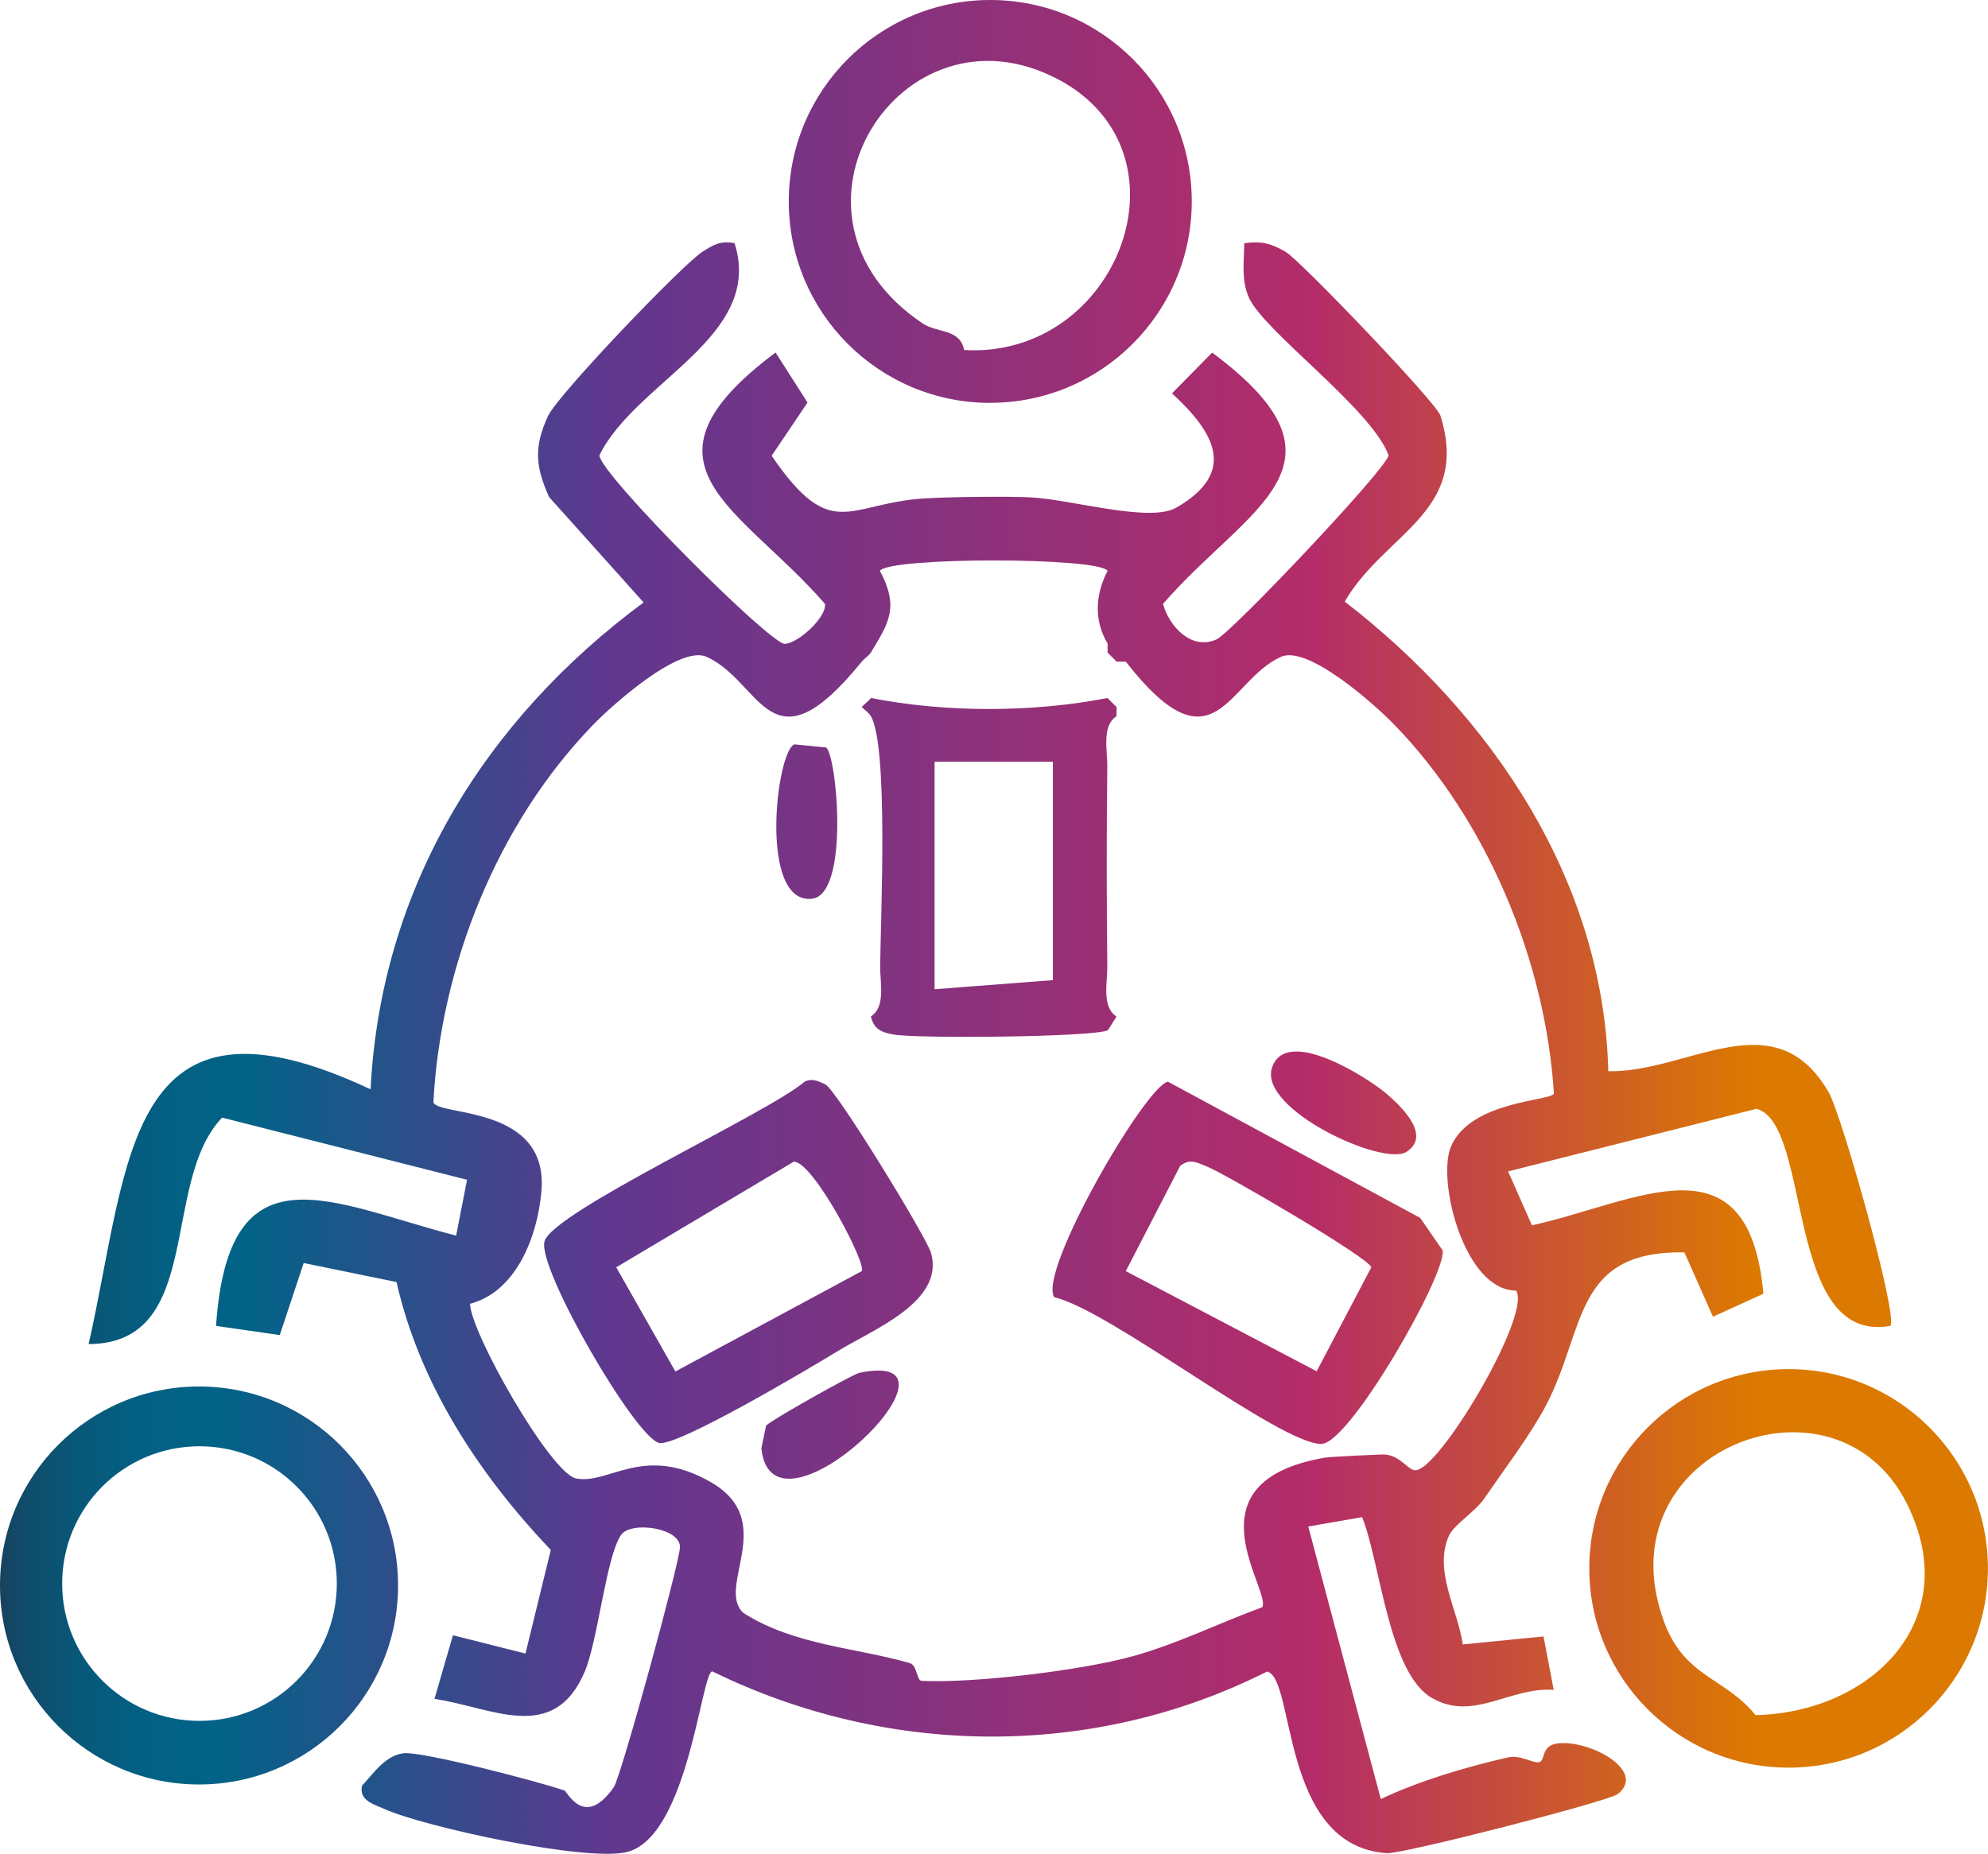
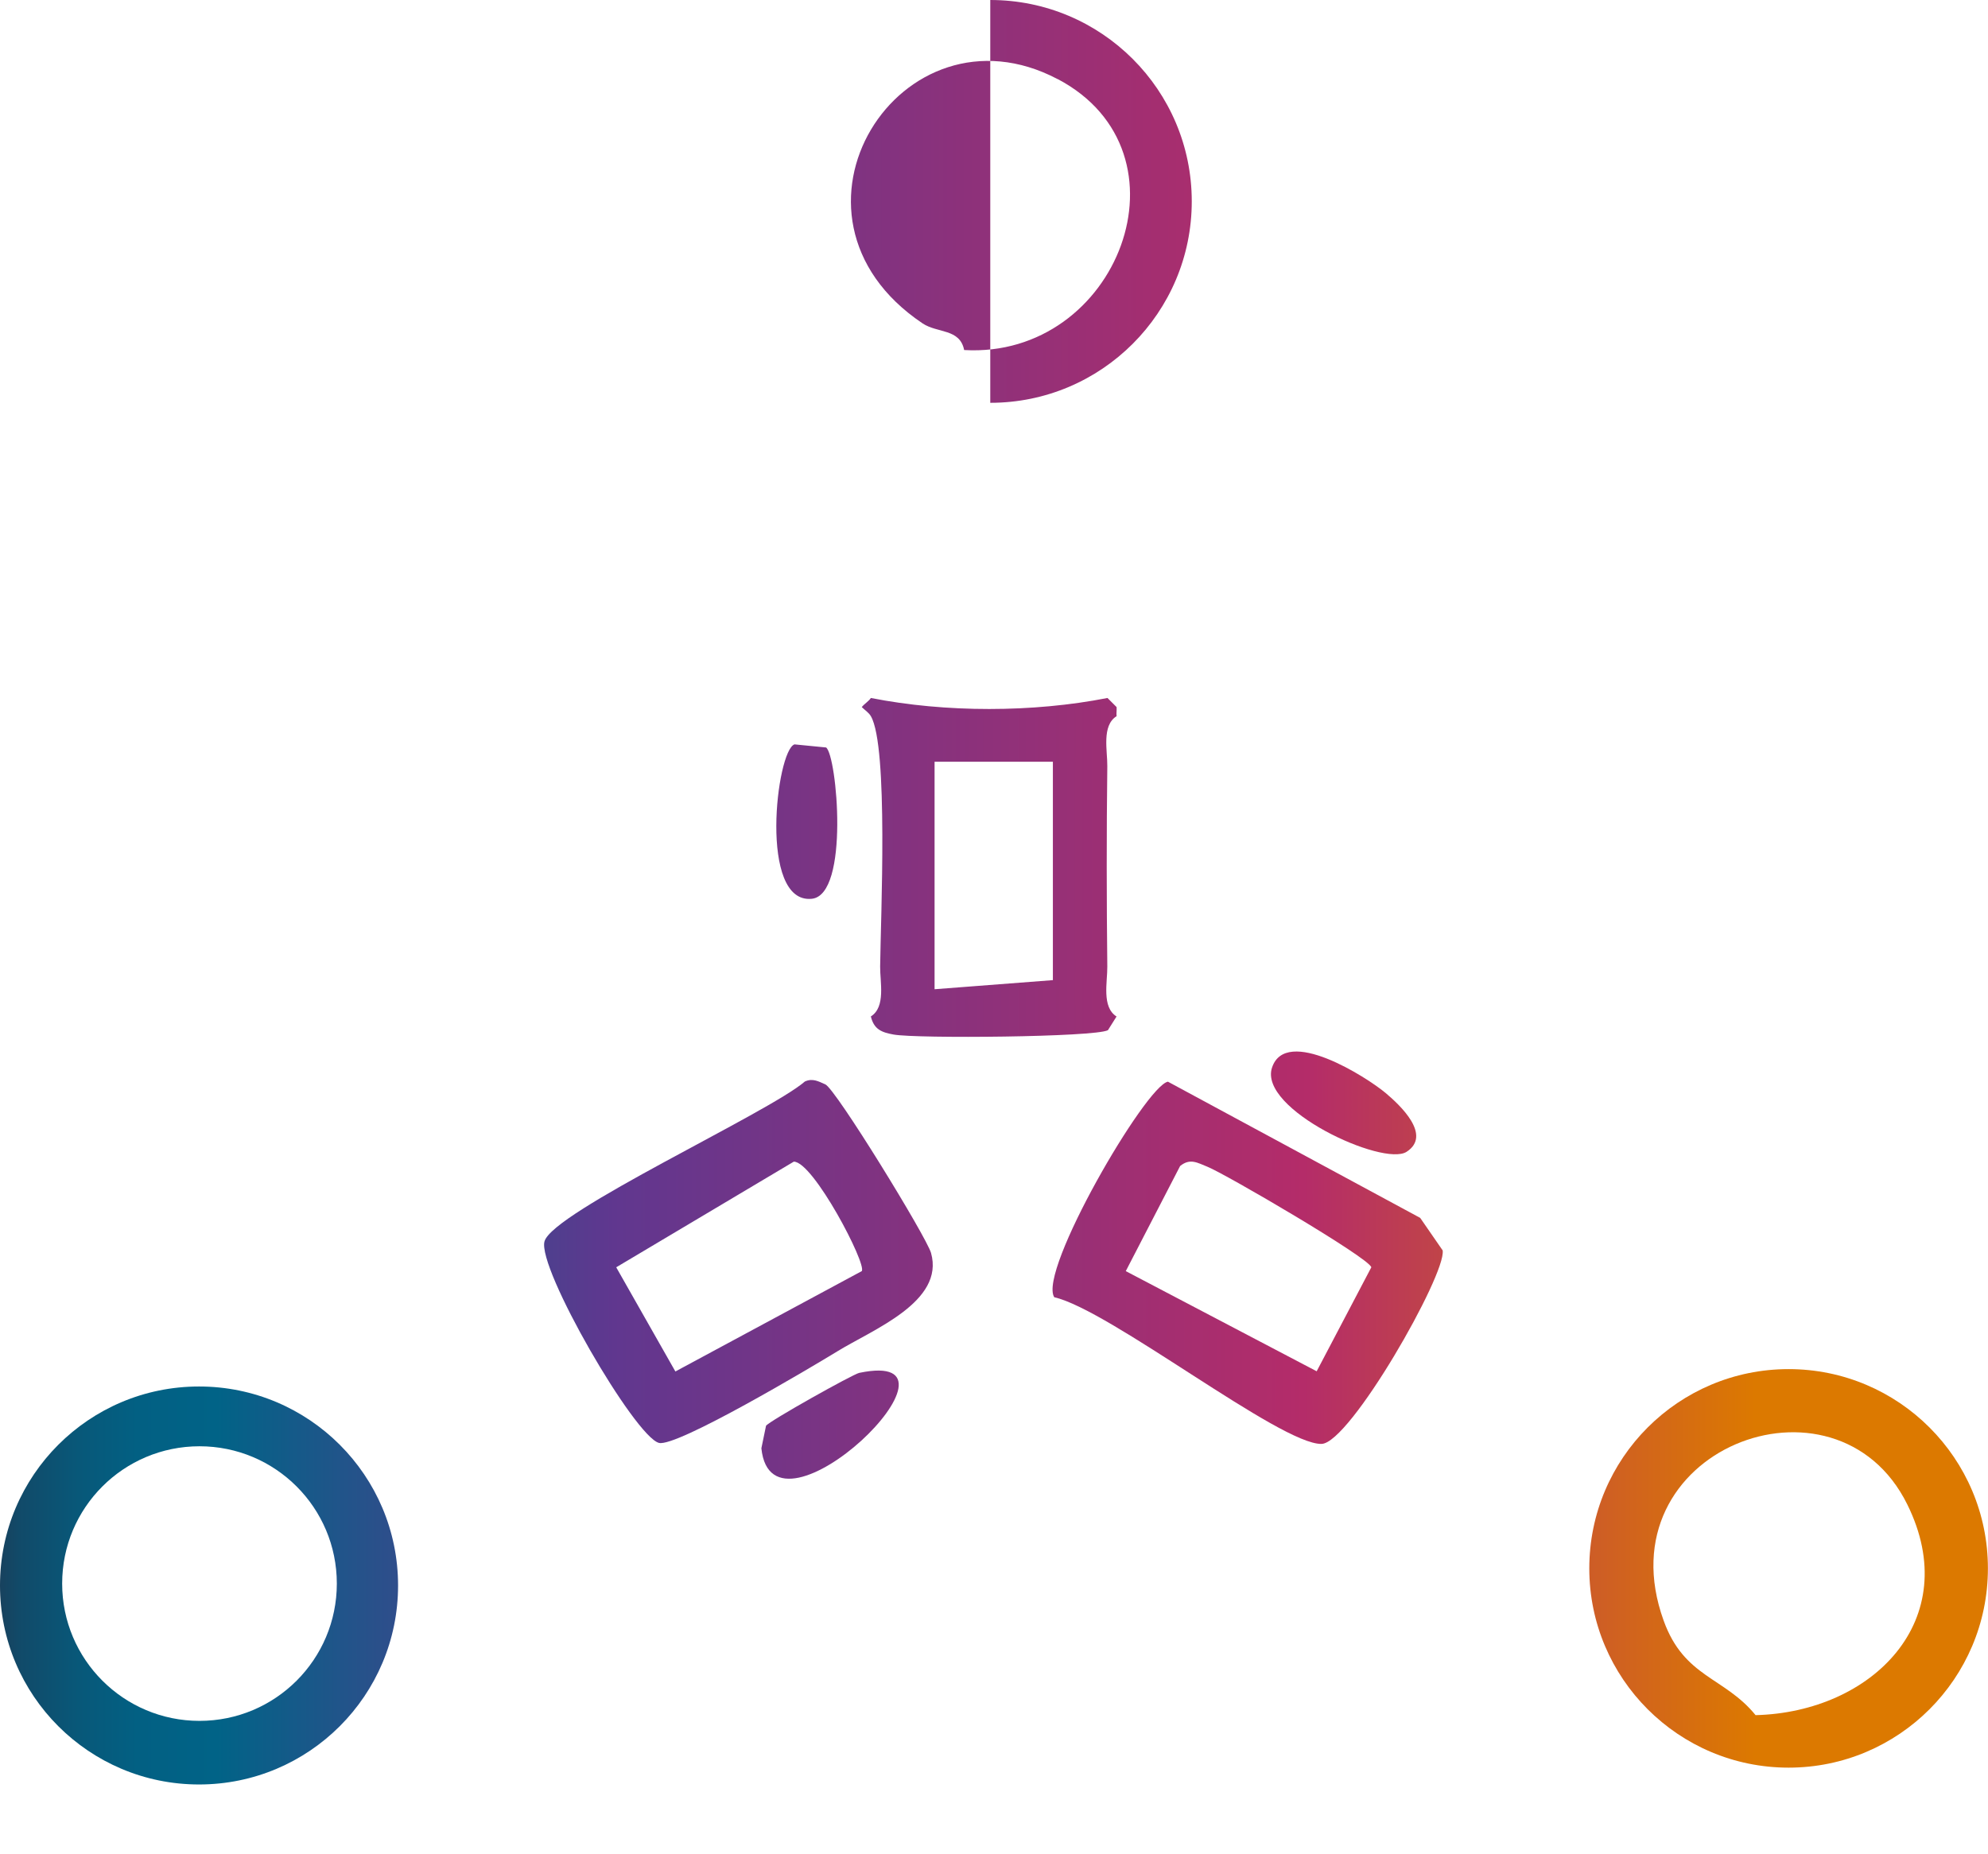
<svg xmlns="http://www.w3.org/2000/svg" xmlns:xlink="http://www.w3.org/1999/xlink" id="Layer_1" data-name="Layer 1" viewBox="0 0 218.44 203.75">
  <defs>
    <style>      .cls-1 {        fill: url(#linear-gradient-2);      }      .cls-2 {        fill: url(#linear-gradient-10);      }      .cls-3 {        fill: url(#linear-gradient-4);      }      .cls-4 {        fill: url(#linear-gradient-3);      }      .cls-5 {        fill: url(#linear-gradient-5);      }      .cls-6 {        fill: url(#linear-gradient-8);      }      .cls-7 {        fill: url(#linear-gradient-7);      }      .cls-8 {        fill: url(#linear-gradient-9);      }      .cls-9 {        fill: url(#linear-gradient-6);      }      .cls-10 {        fill: url(#linear-gradient);      }    </style>
    <linearGradient id="linear-gradient" x1="3.27" y1="115.18" x2="216.38" y2="115.18" gradientUnits="userSpaceOnUse">
      <stop offset="0" stop-color="#18425e" />
      <stop offset=".01" stop-color="#114a69" />
      <stop offset=".04" stop-color="#085879" />
      <stop offset=".07" stop-color="#026083" />
      <stop offset=".11" stop-color="#016387" />
      <stop offset=".3" stop-color="#60378f" />
      <stop offset=".66" stop-color="#b42c69" />
      <stop offset=".89" stop-color="#dc7900" />
    </linearGradient>
    <linearGradient id="linear-gradient-2" x1="3.1" y1="22.14" x2="212.58" y2="22.14" xlink:href="#linear-gradient" />
    <linearGradient id="linear-gradient-3" x1="2.35" y1="172.37" x2="216.42" y2="172.37" xlink:href="#linear-gradient" />
    <linearGradient id="linear-gradient-4" x1="0" y1="174.25" x2="216.39" y2="174.25" xlink:href="#linear-gradient" />
    <linearGradient id="linear-gradient-5" x1="3.41" y1="95.34" x2="215.09" y2="95.34" xlink:href="#linear-gradient" />
    <linearGradient id="linear-gradient-6" x1="3.53" y1="138.65" x2="216.38" y2="138.65" xlink:href="#linear-gradient" />
    <linearGradient id="linear-gradient-7" x1="3.16" y1="138.78" x2="215.43" y2="138.78" xlink:href="#linear-gradient" />
    <linearGradient id="linear-gradient-8" x1="3.05" y1="121.21" x2="216.18" y2="121.21" xlink:href="#linear-gradient" />
    <linearGradient id="linear-gradient-9" x1="2.97" y1="156.57" x2="215.73" y2="156.57" xlink:href="#linear-gradient" />
    <linearGradient id="linear-gradient-10" x1="1.89" y1="90.3" x2="214.45" y2="90.3" xlink:href="#linear-gradient" />
  </defs>
-   <path class="cls-10" d="M171.15,191.61c-1.87.2-1.32,2-2.07,2.07-.81.07-2.03-.85-3.42-.53-4.66,1.08-9.61,2.53-13.94,4.57l-7.97-29.95,5.92-1.03c2.01,5.01,2.9,17.12,7.66,19.87,4.57,2.64,8.53-1.22,13.39-.89l-1.12-5.87-8.87.88c-.53-3.79-3.27-8.18-1.5-11.99.56-1.21,2.88-2.59,3.9-4.1,2.14-3.14,5.07-6.98,6.77-10.23,4.36-8.36,2.95-16.98,15.18-16.77l3.14,7.07,5.54-2.52c-1.6-17.73-13.86-10.07-25.43-7.52l-2.62-5.93,27.3-6.88c6.15,1.68,3.03,25.94,14.7,23.86.89-.99-5.33-23.2-6.79-25.7-5.95-10.25-15.47-2.09-24.2-2.29-.53-20.94-12.79-39.14-28.96-51.61,4.37-7.57,13.84-9.82,10.51-20.45-.45-1.44-15.41-17.06-17-17.99-1.59-.93-2.69-1.21-4.55-.95-.02,2.01-.35,4.05.51,5.98,1.67,3.73,13.45,12.2,15.35,17.33-.23,1.5-17.23,19.45-18.89,20.22-2.72,1.26-5.2-1.35-5.9-3.89,9.28-10.69,22.01-15.26,5.4-27.62l-4.41,4.48c4.71,4.33,7.19,8.68.48,12.56-2.93,1.7-11.59-.92-16.04-1.13-2.57-.13-9.31-.05-11.85.13-8.24.58-10.03,4.88-16.58-4.7l3.94-5.85-3.51-5.5c-16.57,12.41-3.85,16.93,5.42,27.62.25,1.43-2.98,4.39-4.42,4.4-1.63,0-20.16-18.51-20.36-20.71,3.96-8.13,18.14-13.06,14.85-23.33-1.56-.28-2.31.17-3.54.96-2.21,1.42-15.91,15.75-16.96,18.05-1.55,3.4-1.4,5.48.12,8.89l10.39,11.59c-17.48,12.92-28.89,31.42-30,53.51-26.98-12.68-26.45,7.97-30.98,28,12.76-.07,7.83-17.8,14.67-24.89l26.91,6.83-1.2,6.14c-13.76-3.56-25.01-10.18-26.38,9.92l7,1.01,2.63-7.92,10.2,2.09c2.57,11.32,9.1,21.17,16.95,29.45l-2.78,11.38-7.97-2.01-2.03,6.99c6.34.94,13.1,5.03,16.51-2.99,1.46-3.44,2.35-12.64,3.99-15.02,1.1-1.59,6.66-.77,6.47,1.42-.2,2.22-6.48,25.17-7.26,26.29-3.24,4.64-5.1.49-5.44.37-2.62-.92-15.74-4.36-17.7-4.09-2.02.28-3.25,2.2-4.53,3.56-.36,1.64,1.31,2.04,2.4,2.54,4.38,1.99,22.62,5.96,26.87,4.71,6.62-1.95,8.02-19.82,9.22-19.81,19.2,9.41,41.78,9.69,60.95.02,3.14.64,1.4,19.16,13.16,19.96,1.74.12,24.31-5.69,25.35-6.48,3.28-2.51-2.94-5.97-6.52-5.59ZM138.67,176.65c-4.73,1.73-9.29,4.01-14.18,5.37-5.73,1.59-17.57,2.99-23.22,2.71-.58-.03-.45-1.7-1.31-1.95-5.83-1.7-12.69-1.93-18.3-5.53-3.02-2.86,3.93-10.1-3.61-14.39-7.35-4.18-11.13.32-14.74-.37-2.8-.54-11.62-16.06-11.66-19.2,5.12-1.35,7.41-7.44,7.84-12.36.83-9.58-11.45-8.2-11.87-9.8.8-15,7.03-30.61,17.53-41.45,2.23-2.3,9.56-8.83,12.5-7.49,6.13,2.78,6.93,12.97,17.04.53.29-.36.8-.67,1-1,2.01-3.32,3.11-5.01.99-8.99,1.1-1.52,23.94-1.51,25.02,0-1.34,2.6-1.53,5.44,0,7.99v1l1,1h1c9.77,12.48,11.13,2.15,17.04-.53,2.96-1.35,10.34,5.26,12.5,7.49,10.16,10.49,16.59,25.93,17.5,40.49-.14.84-9.12.75-11.3,5.82-1.59,3.69,1.43,15.83,7.14,15.85,1.81,2.53-8.67,20.22-11.17,19.74-.79-.15-1.55-1.54-3.17-1.72-.33-.04-6.04.24-6.59.33-15.72,2.66-5.74,14.82-6.98,16.48Z" />
-   <path class="cls-1" d="M108.81,44.27c12.22,0,22.14-9.91,22.14-22.14S121.03,0,108.81,0s-22.14,9.91-22.14,22.14,9.91,22.14,22.14,22.14ZM116.22,8.69c15.31,8.07,6.64,30.76-10.28,29.78-.47-2.38-2.93-1.83-4.57-2.93-17.72-11.9-2.35-35.92,14.85-26.84Z" />
+   <path class="cls-1" d="M108.81,44.27c12.22,0,22.14-9.91,22.14-22.14S121.03,0,108.81,0ZM116.22,8.69c15.31,8.07,6.64,30.76-10.28,29.78-.47-2.38-2.93-1.83-4.57-2.93-17.72-11.9-2.35-35.92,14.85-26.84Z" />
  <path class="cls-4" d="M196.53,150.47c-12.1,0-21.9,9.81-21.9,21.9s9.81,21.9,21.9,21.9,21.9-9.81,21.9-21.9-9.81-21.9-21.9-21.9ZM192.91,188.51c-3.44-4.23-7.85-4.12-10.11-10.4-6.77-18.75,18.92-28.66,26.77-12.77,6.29,12.72-3.88,22.84-16.66,23.16Z" />
  <path class="cls-3" d="M21.87,152.38c-12.08,0-21.87,9.79-21.87,21.87s9.79,21.87,21.87,21.87,21.87-9.79,21.87-21.87-9.79-21.87-21.87-21.87ZM21.92,189.13c-8.33,0-15.09-6.75-15.09-15.09s6.75-15.09,15.09-15.09,15.09,6.75,15.09,15.09-6.75,15.09-15.09,15.09Z" />
  <path class="cls-5" d="M122.69,111.72c-1.66-1.04-1-3.79-1.02-5.49-.08-7.33-.09-14.7,0-22.03.02-1.69-.64-4.45,1.02-5.49-.04-.33.03-.67,0-1l-1-1c-8.17,1.61-17.8,1.62-26,0-.2.33-.71.64-1,1,.32.32.78.61,1,1,1.94,3.32,1.08,22.14,1.02,27.51-.02,1.69.64,4.45-1.02,5.49.34,1.42,1.17,1.75,2.5,1.99,2.53.46,22.12.29,23.55-.48l.95-1.51ZM115.69,107.72l-13,1v-25h13v24Z" />
  <path class="cls-9" d="M90.67,119.17c-.76-.34-1.39-.69-2.23-.31-3.96,3.43-27.71,14.33-28.61,17.57-.82,2.94,9.94,21.49,12.58,22.15,1.94.49,16.75-8.32,19.59-10.06,3.92-2.41,11.82-5.45,10.3-10.82-.49-1.74-10.46-18.01-11.62-18.53ZM94.69,139.7l-20.48,11.03-6.5-11.45,19.51-11.61c2.14-.02,8.04,11.26,7.47,12.03Z" />
  <path class="cls-7" d="M158.53,137.44l-2.48-3.59-27.72-14.97c-2.44.45-14.3,20.84-12.49,23.69,6.11,1.39,24.88,16.22,29.37,16.12,3.12-.07,13.7-18.61,13.31-21.25ZM144.68,150.71l-20.98-11.01,5.97-11.55c1.09-.89,1.9-.36,2.98.07,1.95.77,17.8,10.03,18.03,11.06l-6,11.42Z" />
  <path class="cls-6" d="M154.55,126.59c2.84-1.83-.74-5.15-2.28-6.45-2.1-1.77-10.97-7.41-12.5-2.81-1.53,4.58,12.21,10.92,14.78,9.26Z" />
  <path class="cls-8" d="M94.42,150.88c-.69.14-9.94,5.32-10.25,5.82l-.51,2.47c1.19,11.67,24.52-11.15,10.77-8.29Z" />
  <path class="cls-2" d="M89.19,98.78c4.19-.41,2.77-15.78,1.58-16.63l-3.47-.34c-1.99.65-3.97,17.55,1.89,16.97Z" />
</svg>